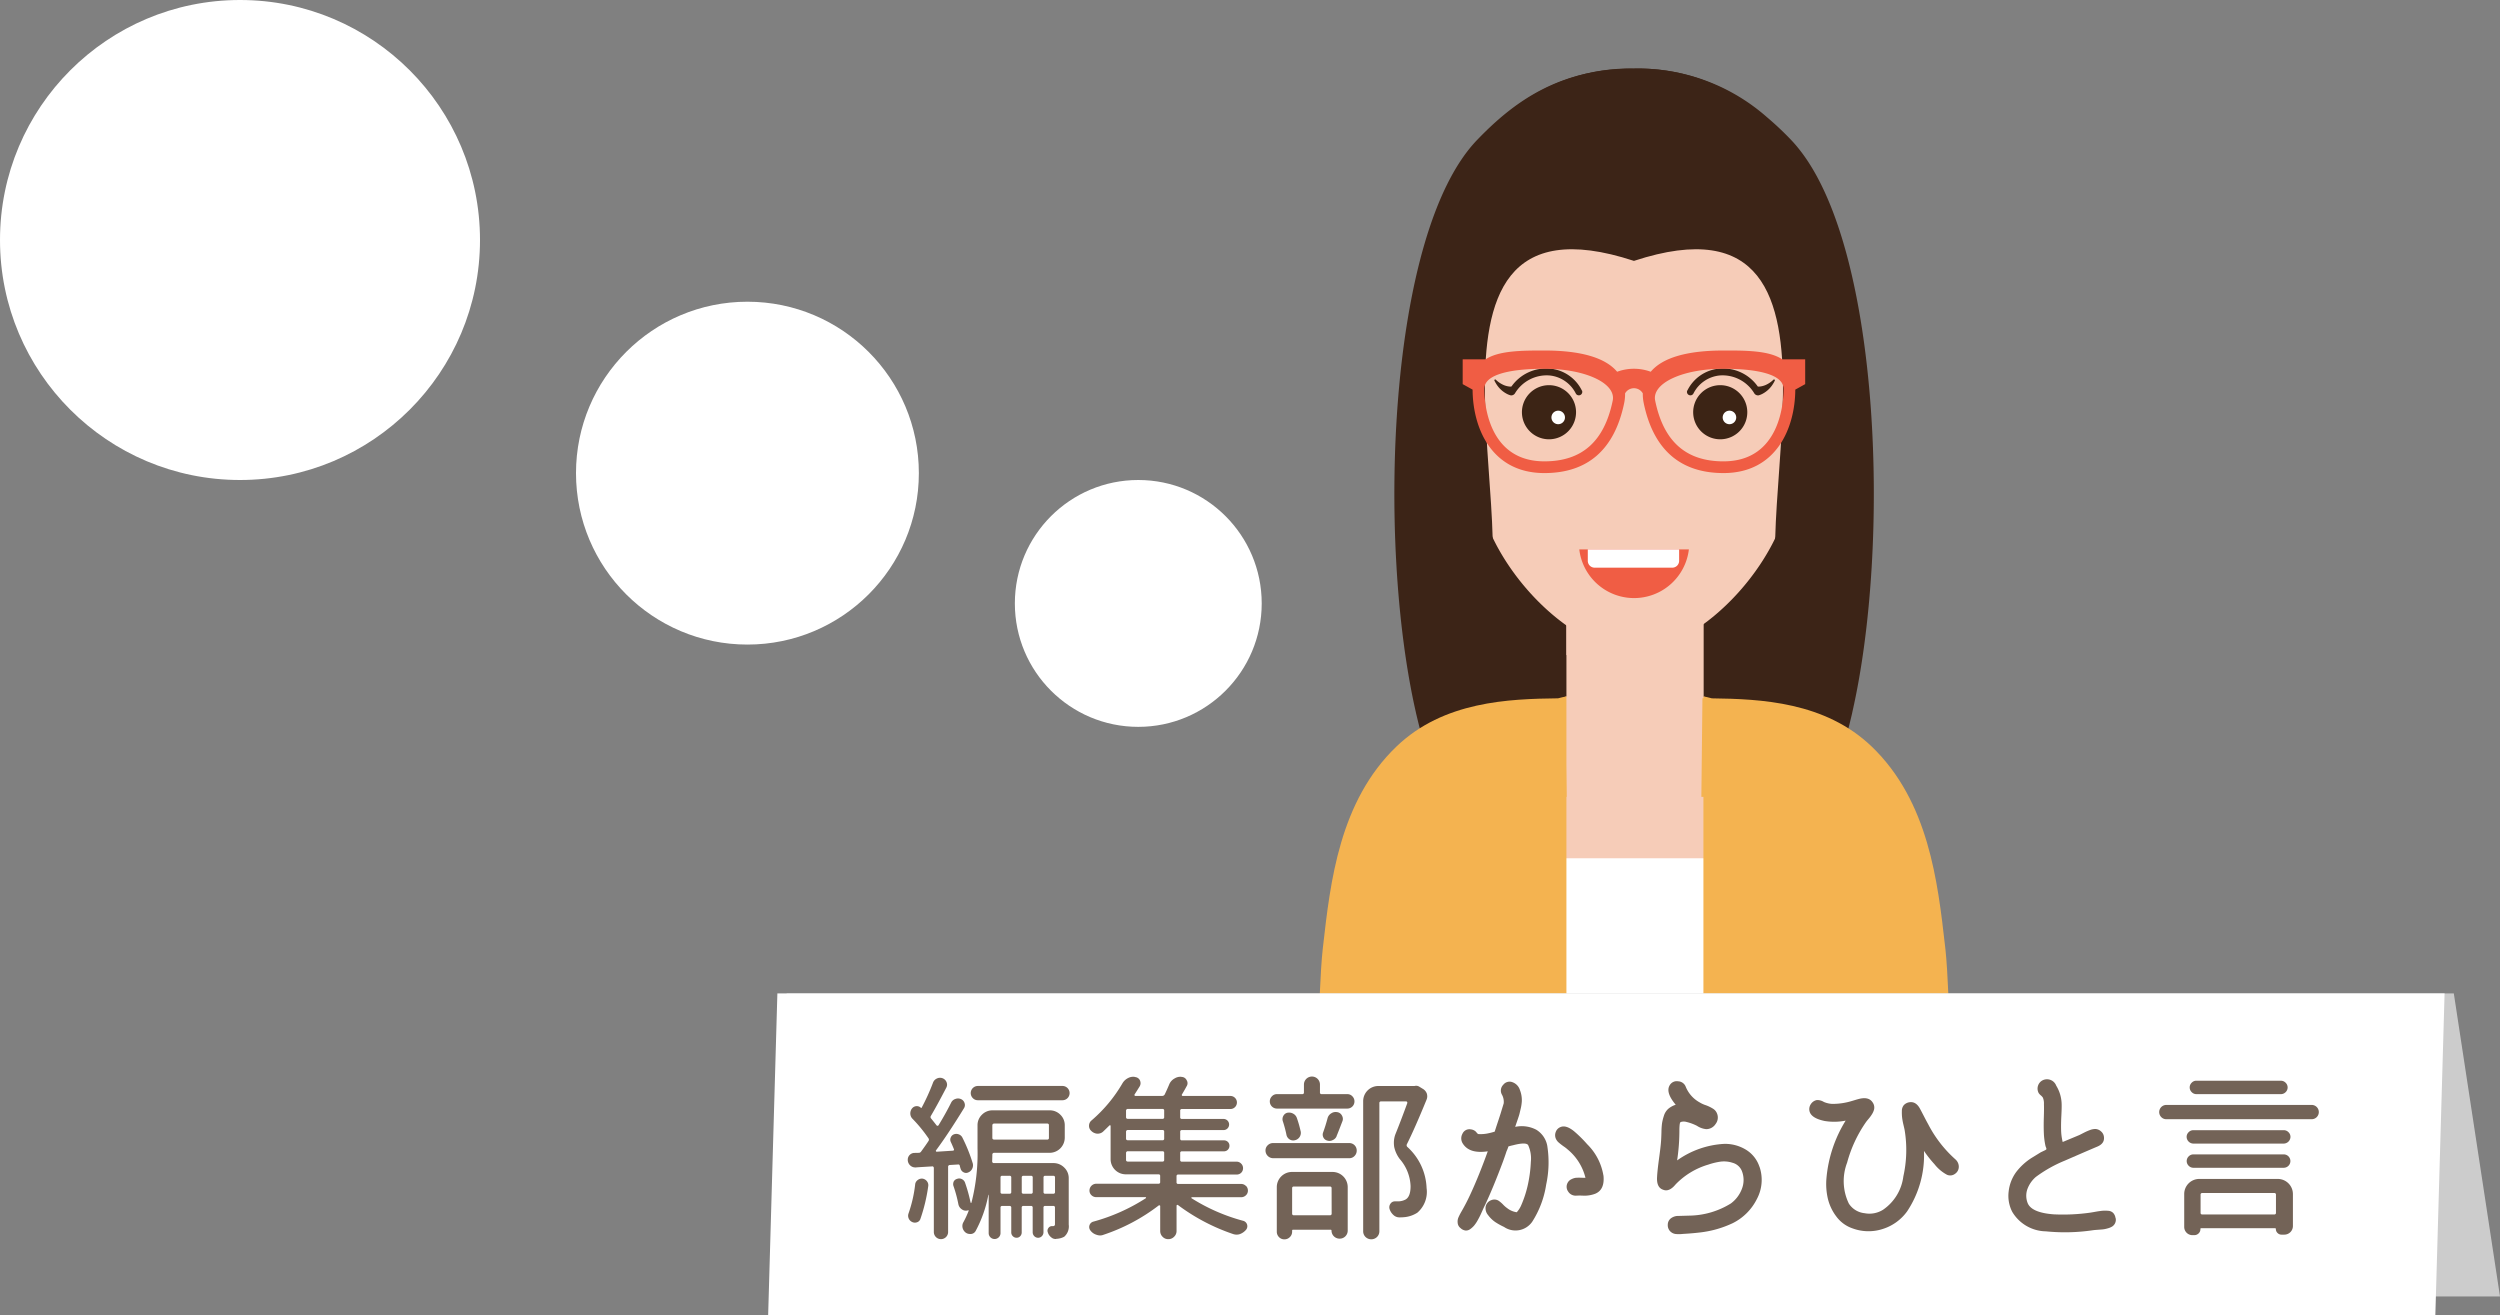
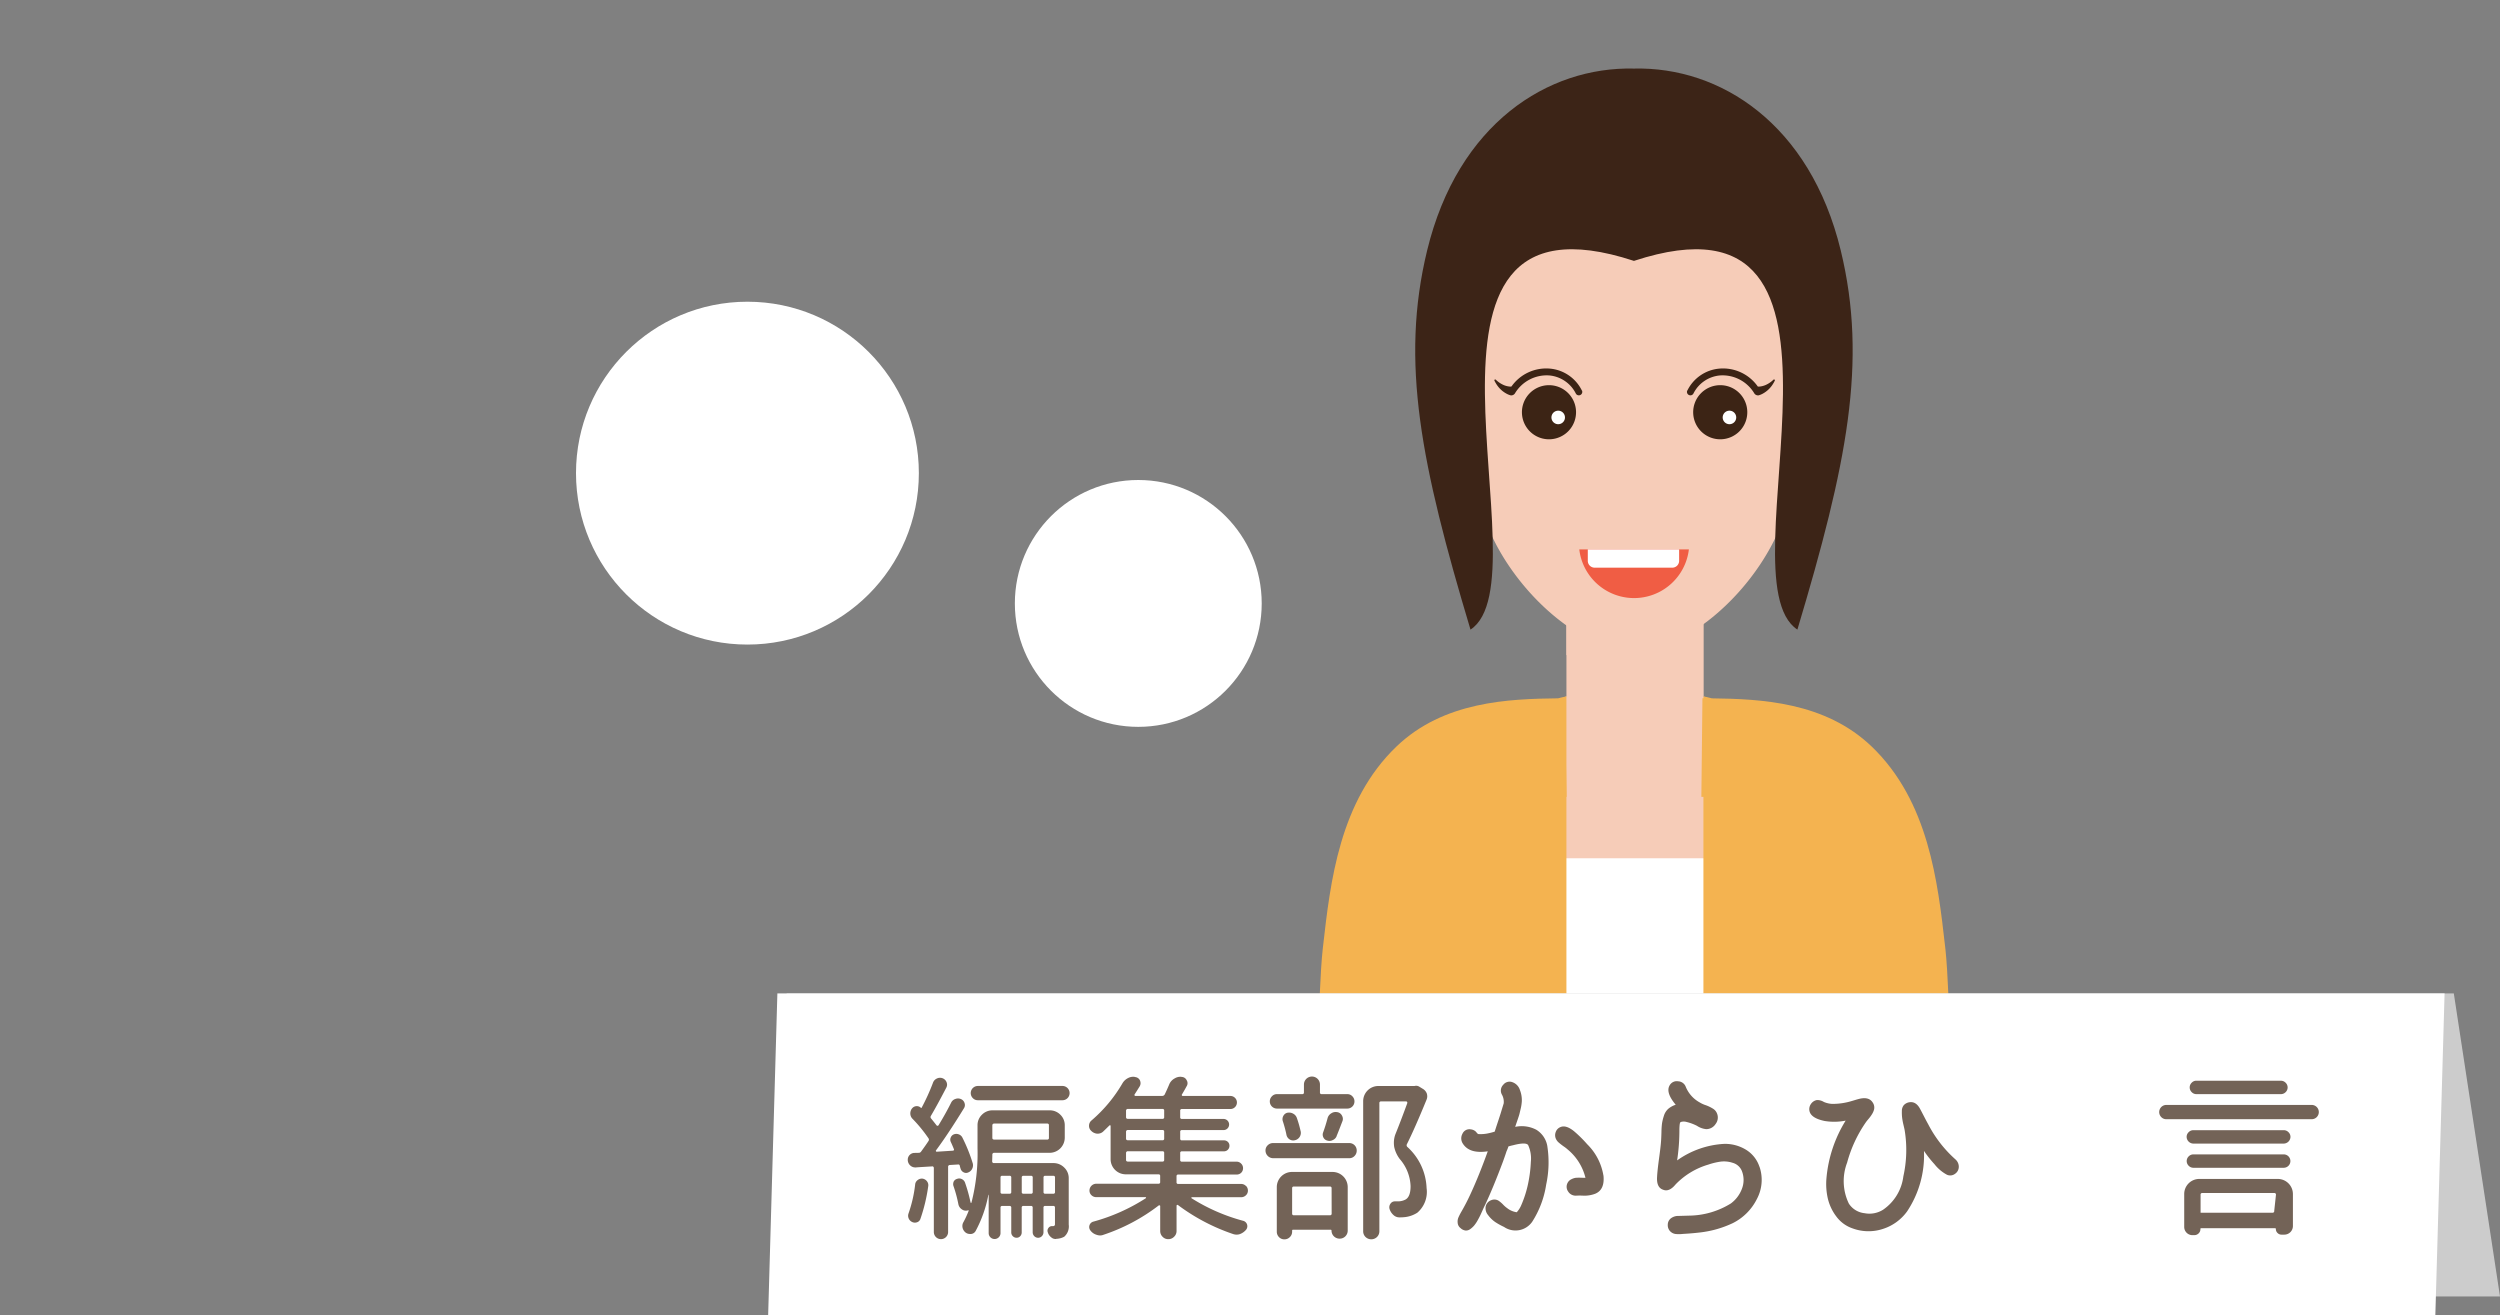
<svg xmlns="http://www.w3.org/2000/svg" width="182.292" height="95.916" viewBox="0 0 182.292 95.916">
  <rect x="0" y="0" width="182.292" height="95.916" fill="#808080" stroke="none" />
  <defs>
    <clipPath id="clip-path">
      <rect id="長方形_22268" data-name="長方形 22268" width="46.303" height="74.026" fill="none" />
    </clipPath>
    <clipPath id="clip-path-3">
      <rect id="長方形_22263" data-name="長方形 22263" width="9.99" height="6.329" fill="none" />
    </clipPath>
    <clipPath id="clip-path-4">
      <rect id="長方形_22265" data-name="長方形 22265" width="3.945" height="3.945" fill="none" />
    </clipPath>
    <clipPath id="clip-path-6">
      <rect id="長方形_22269" data-name="長方形 22269" width="126.281" height="23.482" transform="translate(0 0)" fill="none" />
    </clipPath>
  </defs>
  <g id="editor_illustration" data-name="editor illustration" transform="translate(-471 -1045)">
    <g id="グループ_41376" data-name="グループ 41376" transform="translate(567 1050)">
      <g id="グループ_41375" data-name="グループ 41375" clip-path="url(#clip-path)">
        <g id="グループ_41374" data-name="グループ 41374">
          <g id="グループ_41373" data-name="グループ 41373" clip-path="url(#clip-path)">
-             <path id="パス_462137" data-name="パス 462137" d="M45.889,46.893c-.02.113-.044.211-.069.314-.25,1.068-.529,2.062-.833,2.969A14.168,14.168,0,0,1,43.195,54a5.253,5.253,0,0,1-1.107,1.146,4.77,4.77,0,0,1-2.979.906H20.826a4.753,4.753,0,0,1-3.082-.984,5.382,5.382,0,0,1-1-1.068,14.141,14.141,0,0,1-1.793-3.826c-.3-.906-.583-1.9-.833-2.969-.025-.1-.049-.2-.069-.3-2.866-12.615-2.013-34.974,4.483-41.71C21.194,2.43,24.491,0,29.968,0a14.2,14.2,0,0,1,9.685,3.542,22.327,22.327,0,0,1,1.754,1.651,9.513,9.513,0,0,1,.642.745c5.908,7.5,6.609,28.781,3.841,40.955" transform="translate(-6.816)" fill="#3c2417" />
            <path id="パス_462138" data-name="パス 462138" d="M49.607,94.185l-2.5-1.031V86.783H37.12v6.371l-2.5,1.031,2.5,15.267h9.99Z" transform="translate(-18.901 -47.377)" fill="#f6ccb8" />
            <g id="グループ_41366" data-name="グループ 41366" transform="translate(18.219 39.448)" style="mix-blend-mode: multiply;isolation: isolate">
              <g id="グループ_41365" data-name="グループ 41365">
                <g id="グループ_41364" data-name="グループ 41364" clip-path="url(#clip-path-3)">
                  <path id="パス_462139" data-name="パス 462139" d="M40.122,86.874v3.314l9.99,3.015V86.874Z" transform="translate(-40.122 -86.874)" fill="#f6ccb8" />
                </g>
              </g>
            </g>
            <rect id="長方形_22264" data-name="長方形 22264" width="20.132" height="16.446" transform="translate(13.086 57.58)" fill="#fff" />
            <path id="パス_462140" data-name="パス 462140" d="M18.218,105.741v-4.929c-.209.039-.405.095-.608.143-3.6.043-8.348.216-11.785,3.515-4.154,3.986-4.819,9.855-5.353,14.57l-.024.212c-.166,1.463-.317,5.21-.449,9.808H18.218V108.141h.026Z" transform="translate(0 -55.036)" fill="#f4b350" />
            <path id="パス_462141" data-name="パス 462141" d="M79.588,119.253l-.024-.211c-.534-4.716-1.2-10.584-5.352-14.57-3.4-3.26-8.072-3.469-11.655-3.515-.2-.049-.4-.106-.614-.145v.138H61.87l-.078,7.192.136,0h.014v20.919H80.037c-.132-4.6-.283-8.345-.449-9.809" transform="translate(-33.734 -55.036)" fill="#f4b350" />
            <path id="パス_462142" data-name="パス 462142" d="M45.614,27.582V22.387C45.614,16.87,39.227,9.9,34.172,9.9S22.729,16.87,22.729,22.387v5.195a2.52,2.52,0,0,0-2.543,2.5v2.6a2.52,2.52,0,0,0,2.543,2.5c0,5.517,6.387,12.687,11.443,12.687s11.443-7.17,11.443-12.687a2.52,2.52,0,0,0,2.543-2.5v-2.6a2.52,2.52,0,0,0-2.543-2.5" transform="translate(-11.02 -5.405)" fill="#f6ccb8" />
            <g id="グループ_41369" data-name="グループ 41369" transform="translate(14.975 23.582)" style="mix-blend-mode: multiply;isolation: isolate">
              <g id="グループ_41368" data-name="グループ 41368">
                <g id="グループ_41367" data-name="グループ 41367" clip-path="url(#clip-path-4)">
                  <path id="パス_462143" data-name="パス 462143" d="M36.923,53.839a1.973,1.973,0,1,1-2.04-1.9,1.972,1.972,0,0,1,2.04,1.9" transform="translate(-32.979 -51.935)" fill="#f6ccb8" />
                </g>
              </g>
            </g>
            <path id="パス_462144" data-name="パス 462144" d="M36.923,52.739a1.973,1.973,0,1,1-2.04-1.9,1.972,1.972,0,0,1,2.04,1.9" transform="translate(-18.004 -27.752)" fill="#3c2415" />
            <path id="パス_462145" data-name="パス 462145" d="M38.7,55.414a.493.493,0,1,1-.51-.476.493.493,0,0,1,.51.476" transform="translate(-20.588 -29.992)" fill="#fff" />
            <path id="パス_462146" data-name="パス 462146" d="M34.932,49.771a2.876,2.876,0,0,0-2.32-1.6,3.1,3.1,0,0,0-2.818,1.306.749.749,0,0,1-.149,0,1.461,1.461,0,0,1-.422-.112,1.945,1.945,0,0,1-.569-.387.064.064,0,0,0-.071-.012.061.061,0,0,0-.028.082,2.117,2.117,0,0,0,.114.209,2.009,2.009,0,0,0,.336.425,1.947,1.947,0,0,0,.465.334,1.5,1.5,0,0,0,.188.08c.047.017.1.026.088.025a.323.323,0,0,0,.32-.173,2.7,2.7,0,0,1,2.5-1.279,2.4,2.4,0,0,1,1.914,1.3.25.25,0,1,0,.459-.2" transform="translate(-15.585 -26.292)" fill="#3c2415" />
            <g id="グループ_41372" data-name="グループ 41372" transform="translate(27.462 23.582)" style="mix-blend-mode: multiply;isolation: isolate">
              <g id="グループ_41371" data-name="グループ 41371">
                <g id="グループ_41370" data-name="グループ 41370" clip-path="url(#clip-path-4)">
                  <path id="パス_462147" data-name="パス 462147" d="M64.423,53.839a1.973,1.973,0,1,1-2.04-1.9,1.972,1.972,0,0,1,2.04,1.9" transform="translate(-60.479 -51.935)" fill="#f6ccb8" />
                </g>
              </g>
            </g>
            <path id="パス_462148" data-name="パス 462148" d="M64.423,52.739a1.973,1.973,0,1,1-2.04-1.9,1.972,1.972,0,0,1,2.04,1.9" transform="translate(-33.017 -27.752)" fill="#3c2415" />
            <path id="パス_462149" data-name="パス 462149" d="M66.2,55.414a.493.493,0,1,1-.51-.476.493.493,0,0,1,.51.476" transform="translate(-35.601 -29.992)" fill="#fff" />
            <path id="パス_462150" data-name="パス 462150" d="M59.516,49.771a2.876,2.876,0,0,1,2.32-1.6,3.1,3.1,0,0,1,2.818,1.306.749.749,0,0,0,.149,0,1.461,1.461,0,0,0,.422-.112,1.945,1.945,0,0,0,.569-.387.064.064,0,0,1,.071-.012.061.061,0,0,1,.028.082,2.119,2.119,0,0,1-.114.209,2.009,2.009,0,0,1-.336.425,1.948,1.948,0,0,1-.465.334,1.5,1.5,0,0,1-.188.08c-.047.017-.1.026-.088.025a.323.323,0,0,1-.32-.173,2.7,2.7,0,0,0-2.5-1.279,2.4,2.4,0,0,0-1.914,1.3.25.25,0,0,1-.459-.2" transform="translate(-32.48 -26.292)" fill="#3c2415" />
            <path id="パス_462151" data-name="パス 462151" d="M50.178,77.213a4.024,4.024,0,0,1-7.992,0Z" transform="translate(-23.03 -42.153)" fill="#f05d44" />
            <path id="パス_462152" data-name="パス 462152" d="M49.716,78.546H44.055a.5.5,0,0,1-.5-.5v-.832h6.66v.832a.5.5,0,0,1-.5.5" transform="translate(-23.778 -42.153)" fill="#fff" />
            <path id="パス_462153" data-name="パス 462153" d="M78.783,63.757a1.249,1.249,0,1,1-1.249-1.249,1.249,1.249,0,0,1,1.249,1.249" transform="translate(-41.646 -34.125)" fill="#f05d44" />
            <path id="パス_462154" data-name="パス 462154" d="M22.683,63.757a1.249,1.249,0,1,1-1.249-1.249,1.249,1.249,0,0,1,1.249,1.249" transform="translate(-11.02 -34.125)" fill="#f05d44" />
            <path id="パス_462155" data-name="パス 462155" d="M46.869,13.263C44.621,4,38.051-.15,31.788,0,25.526-.15,18.956,4,16.709,13.263c-1.972,8.127-.448,15.6,3.162,27.647,5.674-3.744-6.841-33.047,11.918-26.887,18.759-6.16,6.244,23.143,11.918,26.887,3.609-12.045,5.134-19.519,3.162-27.647" transform="translate(-8.647 0)" fill="#3c2417" />
-             <path id="パス_462156" data-name="パス 462156" d="M48.437,45.919H46.766c-.956-.648-2.7-.648-4.285-.645-2.662,0-4.445.523-5.305,1.549a3.539,3.539,0,0,0-2.451,0c-.861-1.026-2.643-1.549-5.305-1.549-1.582,0-3.329,0-4.285.645H23.463v1.807l.723.4c.015,2.818,1.391,6.085,5.234,6.085,3.16,0,5.117-1.714,5.818-5.1a3.206,3.206,0,0,0,.067-.712.744.744,0,0,1,1.292,0,3.2,3.2,0,0,0,.067.712c.7,3.381,2.658,5.1,5.818,5.1,3.842,0,5.218-3.266,5.234-6.085l.722-.4ZM34.4,48.943c-.615,2.969-2.244,4.413-4.98,4.413-4.168,0-4.38-4.4-4.38-5.277,0-1.352,3.014-1.473,4.38-1.473,3.011,0,5.261,1.072,4.98,2.338m8.082,4.413c-2.735,0-4.365-1.444-4.98-4.413-.282-1.266,1.969-2.338,4.98-2.338,1.365,0,4.38.121,4.38,1.473,0,.881-.211,5.277-4.38,5.277" transform="translate(-12.809 -24.716)" fill="#f05d44" />
          </g>
        </g>
      </g>
    </g>
-     <circle id="楕円形_506" data-name="楕円形 506" cx="17.5" cy="17.5" r="17.5" transform="translate(471 1045)" fill="#fff" />
    <circle id="楕円形_507" data-name="楕円形 507" cx="12.5" cy="12.5" r="12.5" transform="translate(513 1067)" fill="#fff" />
    <circle id="楕円形_508" data-name="楕円形 508" cx="9" cy="9" r="9" transform="translate(545 1080)" fill="#fff" />
    <g id="グループ_41380" data-name="グループ 41380" transform="translate(527.011 1117.434)">
      <path id="パス_462157" data-name="パス 462157" d="M1.347,0,4.714,22.1H126.281L122.913,0Z" fill="#ccc" />
      <path id="パス_462158" data-name="パス 462158" d="M.673,0,0,23.482H121.566L122.24,0Z" fill="#fff" />
      <g id="グループ_41379" data-name="グループ 41379">
        <g id="グループ_41378" data-name="グループ 41378" clip-path="url(#clip-path-6)">
          <path id="パス_462159" data-name="パス 462159" d="M13.973,12.552a.11.11,0,0,0-.115-.076l-.609.038a.126.126,0,0,0-.127.14V17.4a.52.52,0,1,1-1.041,0V12.73a.124.124,0,0,0-.038-.089.088.088,0,0,0-.089-.025l-.635.038c-.271.016-.452.029-.546.038h-.038a.535.535,0,0,1-.355-.127.555.555,0,0,1-.2-.432.494.494,0,0,1,.469-.5L11,11.626a.2.2,0,0,0,.152-.089q.369-.508.533-.762a.172.172,0,0,0,0-.216A10.545,10.545,0,0,0,10.532,9.15a.544.544,0,0,1-.165-.362.594.594,0,0,1,.114-.387l.013-.013a.437.437,0,0,1,.311-.165.421.421,0,0,1,.324.114q.038.039.063,0a15.41,15.41,0,0,0,.825-1.815.536.536,0,0,1,.292-.317.518.518,0,0,1,.419-.013.51.51,0,0,1,.318.457.477.477,0,0,1-.051.216q-.7,1.346-1.13,2.069a.157.157,0,0,0,.026.2q.228.281.393.495a.094.094,0,0,0,.07.026.08.08,0,0,0,.07-.038q.521-.852.926-1.663a.506.506,0,0,1,.3-.254.535.535,0,0,1,.191-.038.553.553,0,0,1,.228.05.462.462,0,0,1,.254.292.432.432,0,0,1-.051.381q-1.155,1.88-2.031,3.06a.049.049,0,0,0-.006.063.059.059,0,0,0,.057.038l1.18-.076a.081.081,0,0,0,.064-.031.072.072,0,0,0,.013-.07q-.1-.253-.229-.534a.374.374,0,0,1-.006-.324.4.4,0,0,1,.235-.234.48.48,0,0,1,.342,0,.47.47,0,0,1,.267.228,11.7,11.7,0,0,1,.762,1.892.556.556,0,0,1-.045.394.533.533,0,0,1-.285.266.374.374,0,0,1-.343-.013.425.425,0,0,1-.216-.266c-.025-.076-.046-.153-.063-.229m-3.25,1.384a.455.455,0,0,1,.19-.324.482.482,0,0,1,.355-.1.5.5,0,0,1,.324.2.457.457,0,0,1,.083.368A12.417,12.417,0,0,1,11.1,16.45a.381.381,0,0,1-.247.241.453.453,0,0,1-.362-.025.5.5,0,0,1-.254-.622,9.723,9.723,0,0,0,.483-2.108M20.8,12.375a1.088,1.088,0,0,1,.787.323,1.056,1.056,0,0,1,.33.781v3.377a1,1,0,0,1-.33.889,1.309,1.309,0,0,1-.572.152.1.1,0,0,1-.05.013.472.472,0,0,1-.33-.127.692.692,0,0,1-.242-.356.319.319,0,0,1,.038-.311.313.313,0,0,1,.267-.146h.089a.126.126,0,0,0,.127-.139V15.625a.112.112,0,0,0-.127-.127h-.584a.112.112,0,0,0-.127.127v1.79a.4.4,0,0,1-.114.285.383.383,0,0,1-.559,0,.4.4,0,0,1-.114-.285v-1.79a.112.112,0,0,0-.127-.127h-.546a.112.112,0,0,0-.127.127v1.8a.393.393,0,0,1-.108.28.351.351,0,0,1-.266.114.372.372,0,0,1-.273-.114.379.379,0,0,1-.115-.28v-1.8A.112.112,0,0,0,17.6,15.5H17.07a.112.112,0,0,0-.127.127V17.5a.432.432,0,0,1-.863,0V14.7c0-.009,0-.013-.013-.013s-.012,0-.012.013a9.047,9.047,0,0,1-.927,2.628.425.425,0,0,1-.33.216h-.076a.532.532,0,0,1-.318-.1.621.621,0,0,1-.228-.355.608.608,0,0,1-.013-.127.533.533,0,0,1,.076-.28,6.933,6.933,0,0,0,.381-.825c.008-.009.006-.018-.006-.032s-.024-.015-.032-.006a.6.6,0,0,1-.165.025.474.474,0,0,1-.279-.088.583.583,0,0,1-.267-.381,9.509,9.509,0,0,0-.355-1.321.413.413,0,0,1-.026-.139.554.554,0,0,1,.038-.191.389.389,0,0,1,.254-.2.422.422,0,0,1,.343.019.447.447,0,0,1,.228.248,11.287,11.287,0,0,1,.407,1.46.041.041,0,0,0,.038.025c.017,0,.025,0,.025-.013a14.4,14.4,0,0,0,.444-3.961V9.632a1.058,1.058,0,0,1,.324-.787,1.073,1.073,0,0,1,.781-.317h4.151a1.073,1.073,0,0,1,.781.317,1.058,1.058,0,0,1,.324.787v.889a1.108,1.108,0,0,1-1.1,1.105H16.486a.125.125,0,0,0-.139.127c0,.118-.005.283-.013.495a.132.132,0,0,0,.032.088.1.1,0,0,0,.082.039ZM14.925,7.639a.52.52,0,0,1,.368-.888h6.144a.521.521,0,1,1,0,1.041H15.293a.5.5,0,0,1-.368-.153M20.473,9.62a.112.112,0,0,0-.127-.127h-3.86a.125.125,0,0,0-.139.127v.914c0,.085.046.127.139.127h3.86a.112.112,0,0,0,.127-.127Zm-3.53,4.862a.112.112,0,0,0,.127.127H17.6a.112.112,0,0,0,.127-.127V13.428A.112.112,0,0,0,17.6,13.3H17.07a.112.112,0,0,0-.127.127Zm1.549,0a.112.112,0,0,0,.127.127h.546a.112.112,0,0,0,.127-.127V13.428a.112.112,0,0,0-.127-.127h-.546a.112.112,0,0,0-.127.127Zm1.587,0a.112.112,0,0,0,.127.127h.584a.112.112,0,0,0,.127-.127V13.428a.112.112,0,0,0-.127-.127h-.584a.112.112,0,0,0-.127.127Z" fill="#736357" />
          <path id="パス_462160" data-name="パス 462160" d="M34.837,14.032a.472.472,0,0,1,.146.348.457.457,0,0,1-.146.343.488.488,0,0,1-.349.14H30.9c-.017,0-.03.01-.038.032a.031.031,0,0,0,.013.044,13.659,13.659,0,0,0,3.783,1.65.408.408,0,0,1,.2.635,1.064,1.064,0,0,1-.432.317.7.7,0,0,1-.266.051.849.849,0,0,1-.241-.038,14.442,14.442,0,0,1-4.037-2.12.05.05,0,0,0-.064-.006.06.06,0,0,0-.038.057v1.84a.569.569,0,0,1-.178.419.577.577,0,0,1-.425.178.558.558,0,0,1-.419-.178.582.582,0,0,1-.171-.419V15.51a.051.051,0,0,0-.038-.051.078.078,0,0,0-.064,0A13.707,13.707,0,0,1,24.459,17.6a.681.681,0,0,1-.254.051.777.777,0,0,1-.267-.051.852.852,0,0,1-.444-.318.406.406,0,0,1,.2-.634,13.713,13.713,0,0,0,3.847-1.714.03.03,0,0,0,.012-.044c-.008-.022-.021-.032-.038-.032H23.925a.488.488,0,0,1-.349-.14.457.457,0,0,1-.146-.343.5.5,0,0,1,.495-.495h4.533a.112.112,0,0,0,.127-.127v-.432a.112.112,0,0,0-.127-.127H26.071a1.106,1.106,0,0,1-1.1-1.1V9.657c0-.016-.01-.029-.031-.038a.05.05,0,0,0-.057.013c-.153.152-.309.305-.47.457a.573.573,0,0,1-.381.14h-.051a.685.685,0,0,1-.419-.2.485.485,0,0,1-.165-.369.5.5,0,0,1,.165-.38,10.494,10.494,0,0,0,2.285-2.743,1,1,0,0,1,.407-.368.815.815,0,0,1,.368-.089.6.6,0,0,1,.165.026.424.424,0,0,1,.33.254.548.548,0,0,1,.038.19.474.474,0,0,1-.063.229c-.136.219-.259.415-.369.584a.07.07,0,0,0-.006.076c.013.025.027.038.045.038h1.967a.206.206,0,0,0,.191-.114c.118-.245.228-.492.33-.737a.871.871,0,0,1,.381-.419.8.8,0,0,1,.431-.127.4.4,0,0,1,.1.013.411.411,0,0,1,.355.241.4.4,0,0,1,0,.432c-.118.22-.233.419-.342.6a.07.07,0,0,0-.007.076.072.072,0,0,0,.07.038H33.7a.469.469,0,0,1,.343.14.476.476,0,0,1,0,.672.469.469,0,0,1-.343.14H30.172a.112.112,0,0,0-.127.127v.47a.112.112,0,0,0,.127.127h3.034a.406.406,0,0,1,0,.812H30.172a.112.112,0,0,0-.127.127v.495a.112.112,0,0,0,.127.127h3.059a.4.4,0,0,1,.292.114.382.382,0,0,1,.114.28.4.4,0,0,1-.114.286.385.385,0,0,1-.292.12H30.172a.112.112,0,0,0-.127.127v.5a.112.112,0,0,0,.127.127h3.986a.452.452,0,0,1,.33.14.457.457,0,0,1,.14.337.452.452,0,0,1-.134.33.458.458,0,0,1-.336.132H29.905a.112.112,0,0,0-.127.127v.432a.112.112,0,0,0,.127.127h4.583a.475.475,0,0,1,.349.147M28.75,9.15a.112.112,0,0,0,.127-.127v-.47a.112.112,0,0,0-.127-.127H26.236a.126.126,0,0,0-.14.127v.47c0,.085.047.127.14.127Zm0,1.561a.112.112,0,0,0,.127-.127v-.495a.112.112,0,0,0-.127-.127H26.236a.126.126,0,0,0-.14.127v.495c0,.085.047.127.14.127Zm-2.514.8a.126.126,0,0,0-.14.127v.5c0,.085.047.127.14.127H28.75a.112.112,0,0,0,.127-.127v-.5a.112.112,0,0,0-.127-.127Z" fill="#736357" />
          <path id="パス_462161" data-name="パス 462161" d="M36.824,12.019a.563.563,0,0,1-.559-.559.521.521,0,0,1,.165-.388.551.551,0,0,1,.394-.158h5.548a.54.54,0,0,1,.545.546.55.55,0,0,1-.158.394.517.517,0,0,1-.387.165Zm5.408-4.672a.486.486,0,0,1,.368.159.518.518,0,0,1,.152.374.519.519,0,0,1-.52.52H37.1a.521.521,0,0,1-.521-.52.519.519,0,0,1,.153-.374.486.486,0,0,1,.368-.159h1.841a.112.112,0,0,0,.127-.127V6.648a.584.584,0,0,1,1.168,0V7.22a.112.112,0,0,0,.127.127ZM38.042,17.77a.542.542,0,0,1-.4.165.525.525,0,0,1-.394-.165.551.551,0,0,1-.159-.394v-3.25a1.108,1.108,0,0,1,1.1-1.105h2.971a1.108,1.108,0,0,1,1.1,1.105v3.161a.581.581,0,0,1-.171.426.569.569,0,0,1-.413.171h-.013a.586.586,0,0,1-.584-.584.056.056,0,0,0-.063-.064H38.271a.057.057,0,0,0-.064.064v.076a.54.54,0,0,1-.165.394m.788-7.719a.683.683,0,0,1,.012.127.539.539,0,0,1-.089.292.555.555,0,0,1-.355.241.561.561,0,0,1-.114.013.48.48,0,0,1-.28-.089.517.517,0,0,1-.215-.343,8.65,8.65,0,0,0-.267-.99.488.488,0,0,1,.044-.368.443.443,0,0,1,.286-.229A.875.875,0,0,1,38,8.692a.58.58,0,0,1,.28.077.552.552,0,0,1,.266.3,7.974,7.974,0,0,1,.28.978m2.259,4.164a.112.112,0,0,0-.127-.127H38.334a.112.112,0,0,0-.127.127v1.841a.112.112,0,0,0,.127.127h2.628a.112.112,0,0,0,.127-.127Zm.369-3.809a.5.5,0,0,1-.28.292.515.515,0,0,1-.254.064.481.481,0,0,1-.152-.026.421.421,0,0,1-.279-.222.451.451,0,0,1-.026-.362c.119-.321.229-.673.33-1.053a.586.586,0,0,1,.28-.356.556.556,0,0,1,.3-.089.8.8,0,0,1,.14.013.462.462,0,0,1,.33.254.481.481,0,0,1,.064.241.44.44,0,0,1-.039.178q-.291.762-.418,1.066M47.145,6.75a.427.427,0,0,1,.33.051l.292.178a.67.67,0,0,1,.267.342.784.784,0,0,1,.025.191.649.649,0,0,1-.051.241Q47.145,9.861,46.574,11a.168.168,0,0,0,.038.2,4.254,4.254,0,0,1,1.4,3,2,2,0,0,1-.673,1.79,2.112,2.112,0,0,1-.863.318,3.388,3.388,0,0,1-.444.025h-.013a.626.626,0,0,1-.438-.185.972.972,0,0,1-.273-.437.437.437,0,0,1,.07-.375.38.38,0,0,1,.324-.171h.266a1.181,1.181,0,0,0,.521-.14q.355-.215.355-.965a3.18,3.18,0,0,0-.787-1.98,2.23,2.23,0,0,1-.406-.876,2.077,2.077,0,0,1-.025-.317,1.759,1.759,0,0,1,.114-.622q.381-.939.863-2.26a.108.108,0,0,0-.013-.089.086.086,0,0,0-.076-.038H44.695a.112.112,0,0,0-.127.127v9.331a.58.58,0,0,1-.172.426.6.6,0,0,1-.837,0,.58.58,0,0,1-.172-.426V7.854a1.106,1.106,0,0,1,1.1-1.1h2.653Z" fill="#736357" />
          <path id="パス_462162" data-name="パス 462162" d="M56.819,11.169a7.684,7.684,0,0,1-.089,2.78,6.944,6.944,0,0,1-1.015,2.7,1.482,1.482,0,0,1-2.057.381,4.957,4.957,0,0,1-.622-.343,2.164,2.164,0,0,1-.54-.52.759.759,0,0,1-.171-.648.629.629,0,0,1,.394-.438.588.588,0,0,1,.571.057,2.264,2.264,0,0,1,.305.267,1.9,1.9,0,0,0,.291.254,1.445,1.445,0,0,0,.7.3,1.83,1.83,0,0,0,.33-.52,7.932,7.932,0,0,0,.457-1.384,9.736,9.736,0,0,0,.241-1.777,2.324,2.324,0,0,0-.2-1.219q-.165-.228-1.092.013c-.152.034-.266.063-.343.089a2.81,2.81,0,0,1-.139.355q-.076.242-.254.736-.711,1.9-1.321,3.2c-.025.042-.071.139-.139.292s-.129.288-.184.406-.127.256-.216.413a2.472,2.472,0,0,1-.26.381,1.572,1.572,0,0,1-.286.254.51.51,0,0,1-.33.094.639.639,0,0,1-.362-.177.523.523,0,0,1-.209-.374.788.788,0,0,1,.038-.363c.038-.092.1-.228.2-.406a15.252,15.252,0,0,0,.71-1.371q.61-1.32,1.245-3.085-1.333.2-1.816-.559a.692.692,0,0,1-.032-.716.555.555,0,0,1,.616-.325.641.641,0,0,1,.318.127.6.6,0,0,1,.107.115c.056.067.1.1.121.1a2.605,2.605,0,0,0,.762-.063,4.137,4.137,0,0,0,.431-.115c.009-.034.028-.094.058-.184L53.1,9.7c.119-.356.221-.664.305-.927q.216-.71.229-.749a1.08,1.08,0,0,0-.14-.66.6.6,0,0,1,.108-.7.582.582,0,0,1,.679-.184.876.876,0,0,1,.533.559,2.019,2.019,0,0,1,.14.85,3.087,3.087,0,0,1-.076.5c-.043.186-.076.326-.1.419s-.08.262-.165.507-.131.385-.14.419a2.276,2.276,0,0,1,1.537.209,1.733,1.733,0,0,1,.812,1.239m4.088,2.107q.1,1.029-.6,1.32a2.212,2.212,0,0,1-.888.14,4.523,4.523,0,0,0-.5,0,.64.64,0,0,1-.591-.305.6.6,0,0,1-.019-.66.582.582,0,0,1,.267-.235,1,1,0,0,1,.3-.1,3.276,3.276,0,0,1,.387-.007c.178.005.288.007.33.007A3.868,3.868,0,0,0,58.3,11.384a2.287,2.287,0,0,0-.285-.221,4.538,4.538,0,0,1-.362-.28.788.788,0,0,1-.216-.286.643.643,0,0,1-.006-.495.589.589,0,0,1,.349-.355q.393-.167.977.3a9.068,9.068,0,0,1,.965.953,4.134,4.134,0,0,1,1.181,2.272" fill="#736357" />
          <path id="パス_462163" data-name="パス 462163" d="M72.282,12.628A2.952,2.952,0,0,1,72.092,15a3.909,3.909,0,0,1-1.752,1.752,7.584,7.584,0,0,1-2.324.673q-.634.077-1.307.114a2.475,2.475,0,0,1-.451.013.683.683,0,0,1-.413-.14.634.634,0,0,1-.247-.533.588.588,0,0,1,.273-.508.907.907,0,0,1,.393-.14l.889-.025a5.9,5.9,0,0,0,3.047-.889,2.347,2.347,0,0,0,.806-1.073,1.774,1.774,0,0,0-.019-1.326,1.015,1.015,0,0,0-.66-.564,2.015,2.015,0,0,0-.9-.083,4.9,4.9,0,0,0-.876.215,5.429,5.429,0,0,0-2.387,1.448q-.47.57-.914.38c-.322-.11-.466-.422-.432-.939q.025-.469.146-1.352t.146-1.289c.008-.092.017-.292.026-.6a6.041,6.041,0,0,1,.044-.667,3.685,3.685,0,0,1,.133-.533,1.117,1.117,0,0,1,.318-.514,1.6,1.6,0,0,1,.546-.3q-.75-.89-.445-1.409a.591.591,0,0,1,.622-.3.617.617,0,0,1,.559.412,2.287,2.287,0,0,0,1.016,1.13,2.011,2.011,0,0,0,.437.2,2.644,2.644,0,0,1,.527.254.7.7,0,0,1,.292.343.767.767,0,0,1-.1.774A.809.809,0,0,1,68.4,9.9a1.477,1.477,0,0,1-.673-.242,3.386,3.386,0,0,0-.749-.279.731.731,0,0,0-.431,0c-.043.017-.07.083-.083.2a3.9,3.9,0,0,0-.019.4,14.649,14.649,0,0,1-.165,2.2,6.508,6.508,0,0,1,3.441-1.206A2.942,2.942,0,0,1,71.3,11.4a2.287,2.287,0,0,1,.978,1.231" fill="#736357" />
          <path id="パス_462164" data-name="パス 462164" d="M86.589,12.12a.711.711,0,0,1,.229.546.619.619,0,0,1-.28.495.576.576,0,0,1-.584.063,2.9,2.9,0,0,1-.914-.774,8.368,8.368,0,0,1-.762-.965A7.375,7.375,0,0,1,83.047,15.9,3.484,3.484,0,0,1,81.27,17.18a3.353,3.353,0,0,1-2.2-.045,2.455,2.455,0,0,1-1.18-.864,3.49,3.49,0,0,1-.622-1.314,4.756,4.756,0,0,1-.1-1.479,9.536,9.536,0,0,1,1.4-4.2,4.277,4.277,0,0,1-1.537.026q-.951-.2-1.091-.686a.645.645,0,0,1,.088-.54.664.664,0,0,1,.445-.3.93.93,0,0,1,.508.14,1.79,1.79,0,0,0,.6.14,4.776,4.776,0,0,0,1.4-.2c.059-.016.152-.044.279-.083s.224-.065.292-.082q.711-.177.99.267a.641.641,0,0,1,.1.5,1.236,1.236,0,0,1-.133.317,2.646,2.646,0,0,1-.261.363c-.11.131-.182.221-.215.272a9.486,9.486,0,0,0-1.359,2.933,3.77,3.77,0,0,0,.127,2.983,1.555,1.555,0,0,0,1.143.7,1.868,1.868,0,0,0,1.345-.247,3.458,3.458,0,0,0,1.486-2.437,8.839,8.839,0,0,0,.1-3.339c-.008-.06-.038-.194-.089-.406a4.929,4.929,0,0,1-.1-.534,3.375,3.375,0,0,1-.019-.488.651.651,0,0,1,.146-.431.7.7,0,0,1,.419-.21c.322-.042.579.127.774.507q.051.09.26.495t.324.61a8.883,8.883,0,0,0,2.006,2.577" fill="#736357" />
-           <path id="パス_462165" data-name="パス 462165" d="M98.256,16.386a.575.575,0,0,1-.038.362.591.591,0,0,1-.2.241,1.192,1.192,0,0,1-.343.146,2.078,2.078,0,0,1-.38.076c-.106.009-.24.02-.4.031s-.271.024-.33.033a13.88,13.88,0,0,1-3.4.076,2.907,2.907,0,0,1-2.45-1.422,2.543,2.543,0,0,1-.26-1.491,2.931,2.931,0,0,1,.552-1.416,4.358,4.358,0,0,1,1.168-1.054c.279-.169.487-.3.622-.381l.317-.152c.051-.026.081-.049.089-.07a.182.182,0,0,0-.019-.115c-.021-.054-.036-.094-.044-.12a5.371,5.371,0,0,1-.121-.965q-.02-.508,0-1.135t.007-.959a1.093,1.093,0,0,0-.077-.47.794.794,0,0,0-.152-.165.82.82,0,0,1-.152-.165.68.68,0,0,1,.3-.94.719.719,0,0,1,.978.4,2.67,2.67,0,0,1,.393,1.3c.009.212,0,.506-.019.882s-.027.725-.019,1.041a4.084,4.084,0,0,0,.115.883l1.218-.508c.051-.025.163-.082.337-.172a4.163,4.163,0,0,1,.457-.2,1.131,1.131,0,0,1,.374-.069.658.658,0,0,1,.413.178.6.6,0,0,1,.209.393c.043.33-.127.572-.507.724q-.42.177-1.213.52l-1.149.5a9.678,9.678,0,0,0-2.094,1.18,2.151,2.151,0,0,0-.616.883,1.459,1.459,0,0,0,.032,1.06q.316.672,1.9.787a14.191,14.191,0,0,0,2.666-.127c.059-.009.184-.03.374-.064s.35-.056.476-.07a2.587,2.587,0,0,1,.432,0,.565.565,0,0,1,.375.159.7.7,0,0,1,.171.381" fill="#736357" />
-           <path id="パス_462166" data-name="パス 462166" d="M101.583,9.023a.521.521,0,0,1,.368-.889h10.575a.521.521,0,1,1,0,1.041H101.951a.5.5,0,0,1-.368-.152m2.272,8.607a.6.6,0,0,1-.6-.6v-2.4a1.1,1.1,0,0,1,1.1-1.1h5.726a1.106,1.106,0,0,1,1.1,1.1V16.97a.627.627,0,0,1-.622.622h-.2a.4.4,0,0,1-.3-.121.387.387,0,0,1-.121-.285.059.059,0,0,0-.051-.063h-5.4q-.051,0-.051.063a.423.423,0,0,1-.133.317.451.451,0,0,1-.324.127Zm6.653-7.655a.475.475,0,0,1,.349.147.465.465,0,0,1,.146.341.5.5,0,0,1-.495.49h-6.577a.5.5,0,0,1-.5-.49.465.465,0,0,1,.146-.341.475.475,0,0,1,.349-.147Zm-6.577,2.742a.478.478,0,0,1-.349-.146.476.476,0,0,1,0-.686.481.481,0,0,1,.349-.145h6.577a.481.481,0,0,1,.349.145.489.489,0,0,1-.349.832ZM110.3,6.37a.476.476,0,0,1,.35.146.476.476,0,0,1,0,.686.483.483,0,0,1-.35.145h-6.169A.467.467,0,0,1,103.8,7.2a.476.476,0,0,1,0-.686.46.46,0,0,1,.337-.146Zm-.355,8.315a.112.112,0,0,0-.127-.127h-5.243a.112.112,0,0,0-.127.127v1.308a.112.112,0,0,0,.127.127h5.243a.112.112,0,0,0,.127-.127Z" fill="#736357" />
+           <path id="パス_462166" data-name="パス 462166" d="M101.583,9.023a.521.521,0,0,1,.368-.889h10.575a.521.521,0,1,1,0,1.041H101.951a.5.5,0,0,1-.368-.152m2.272,8.607a.6.6,0,0,1-.6-.6v-2.4a1.1,1.1,0,0,1,1.1-1.1h5.726a1.106,1.106,0,0,1,1.1,1.1V16.97a.627.627,0,0,1-.622.622h-.2a.4.4,0,0,1-.3-.121.387.387,0,0,1-.121-.285.059.059,0,0,0-.051-.063h-5.4q-.051,0-.051.063a.423.423,0,0,1-.133.317.451.451,0,0,1-.324.127Zm6.653-7.655a.475.475,0,0,1,.349.147.465.465,0,0,1,.146.341.5.5,0,0,1-.495.49h-6.577a.5.5,0,0,1-.5-.49.465.465,0,0,1,.146-.341.475.475,0,0,1,.349-.147Zm-6.577,2.742a.478.478,0,0,1-.349-.146.476.476,0,0,1,0-.686.481.481,0,0,1,.349-.145h6.577a.481.481,0,0,1,.349.145.489.489,0,0,1-.349.832ZM110.3,6.37a.476.476,0,0,1,.35.146.476.476,0,0,1,0,.686.483.483,0,0,1-.35.145h-6.169A.467.467,0,0,1,103.8,7.2a.476.476,0,0,1,0-.686.46.46,0,0,1,.337-.146Zm-.355,8.315a.112.112,0,0,0-.127-.127h-5.243a.112.112,0,0,0-.127.127v1.308h5.243a.112.112,0,0,0,.127-.127Z" fill="#736357" />
        </g>
      </g>
    </g>
  </g>
</svg>